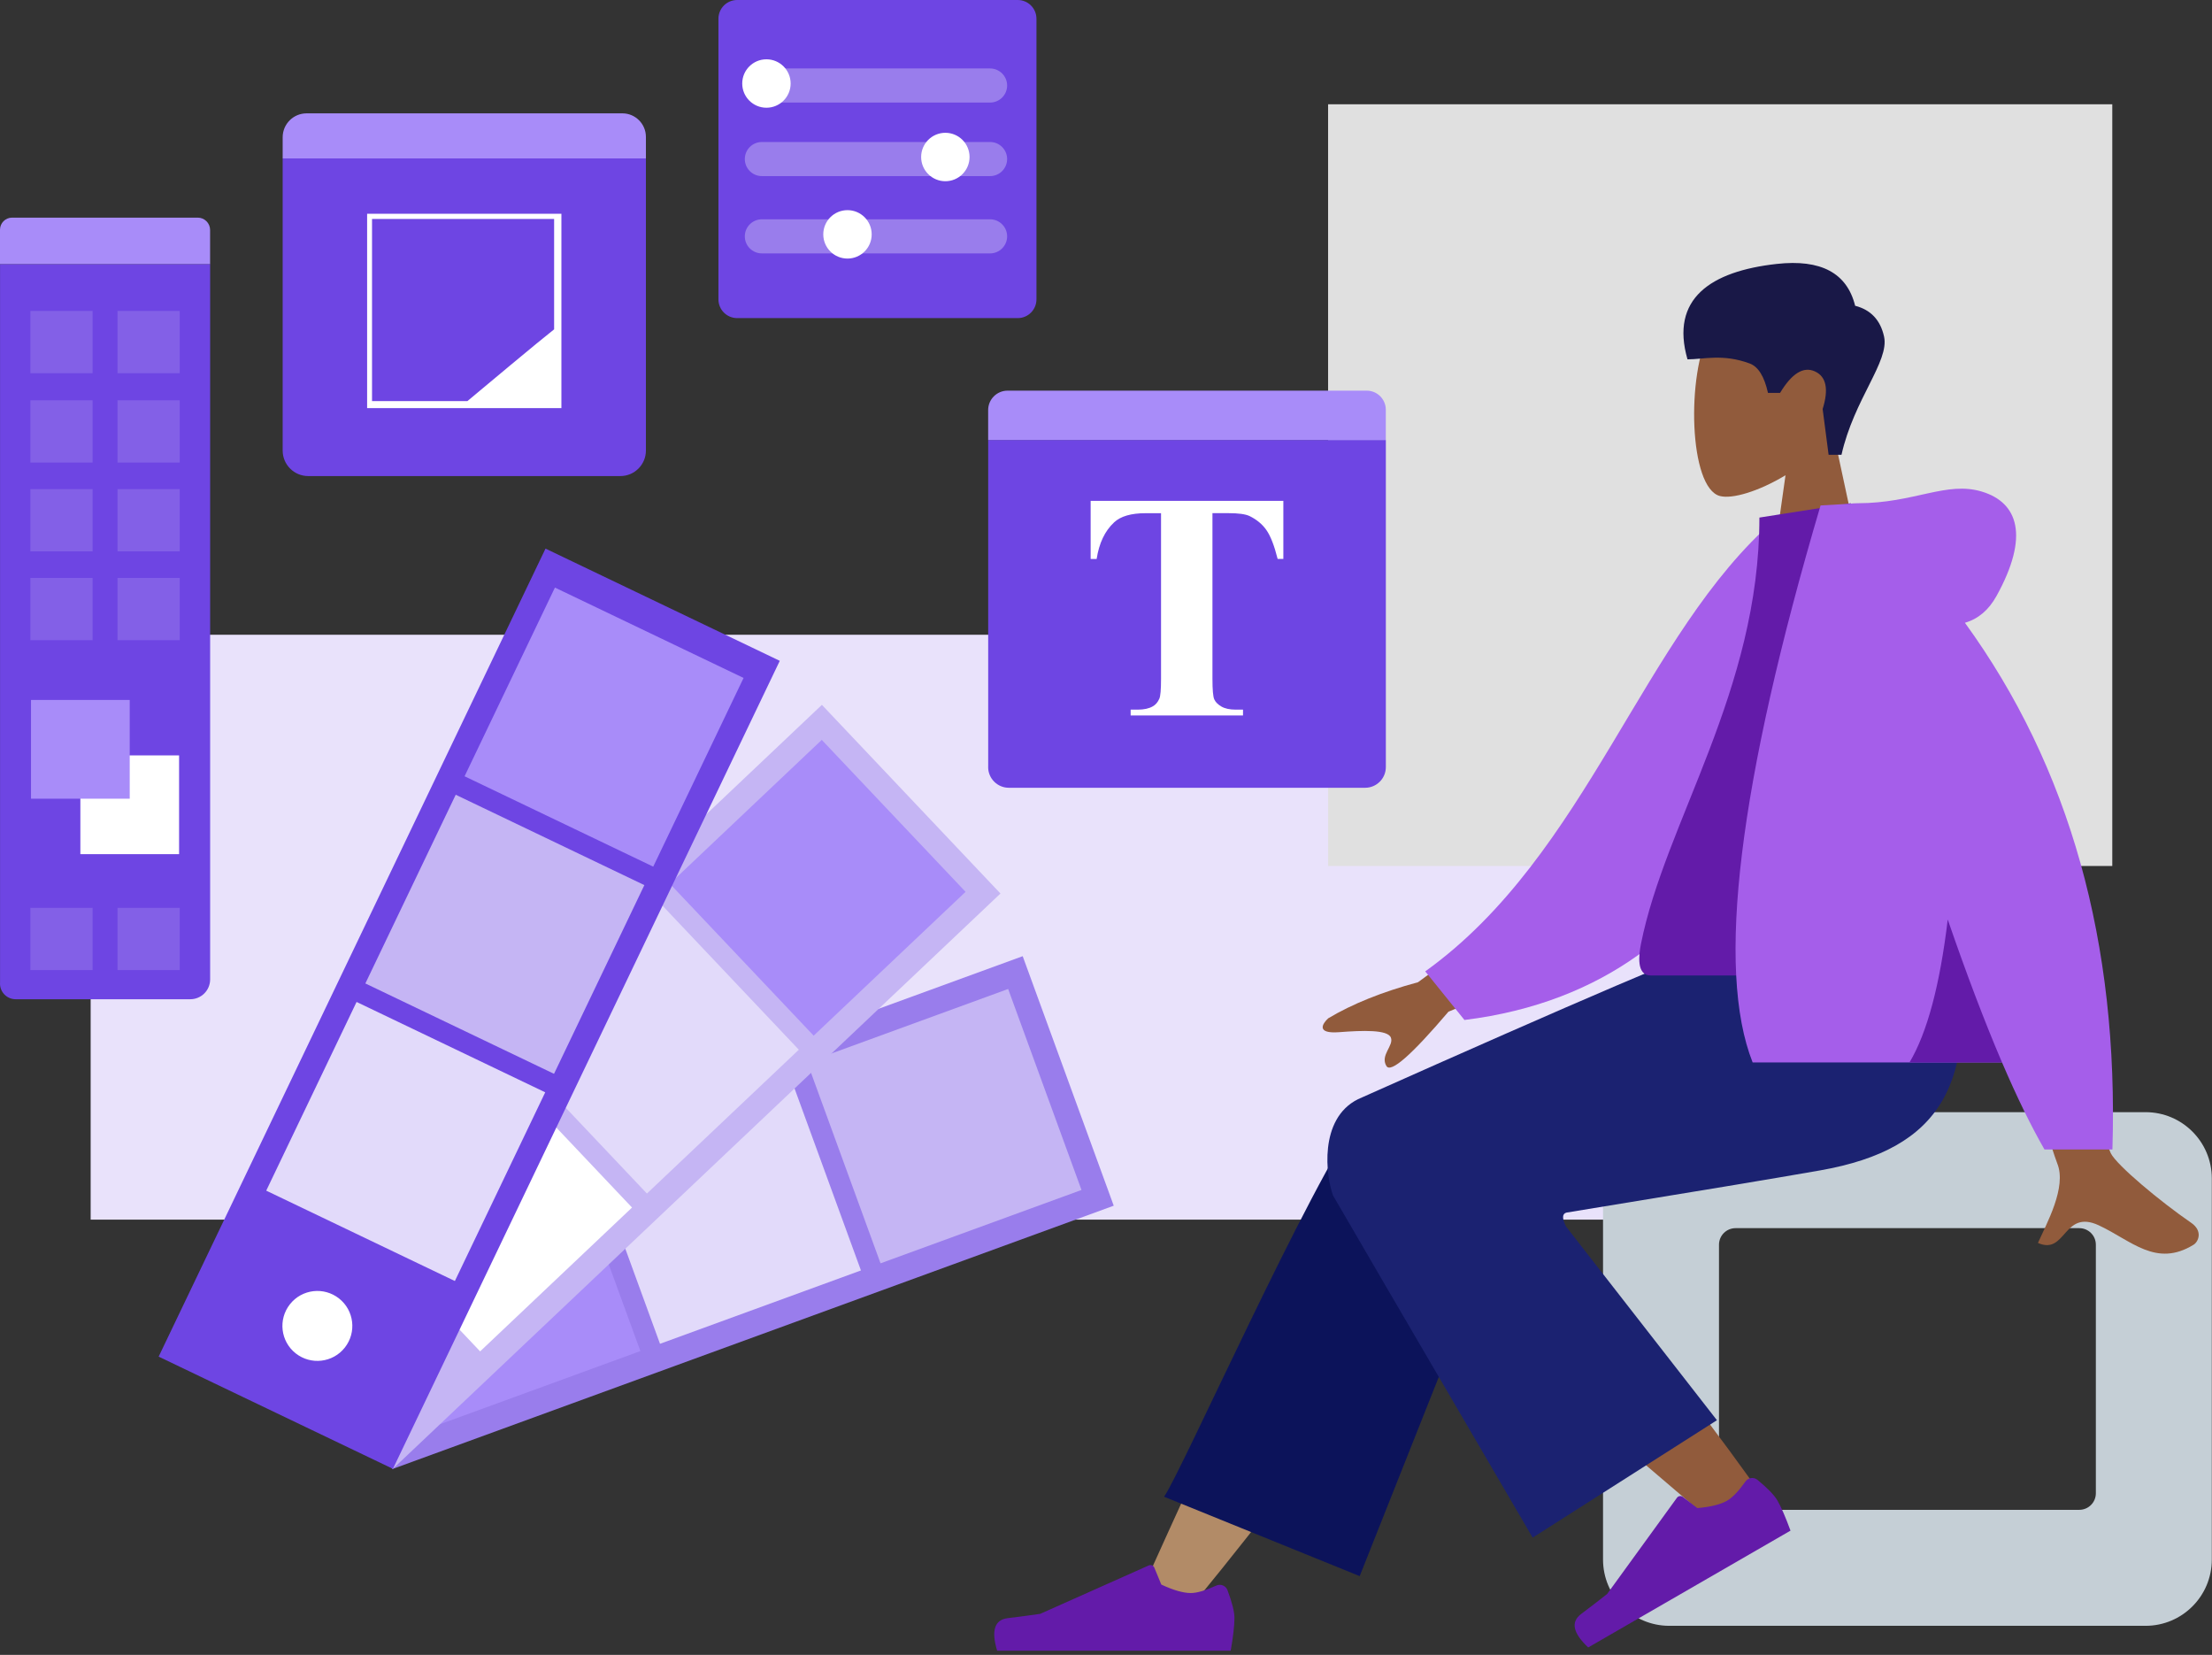
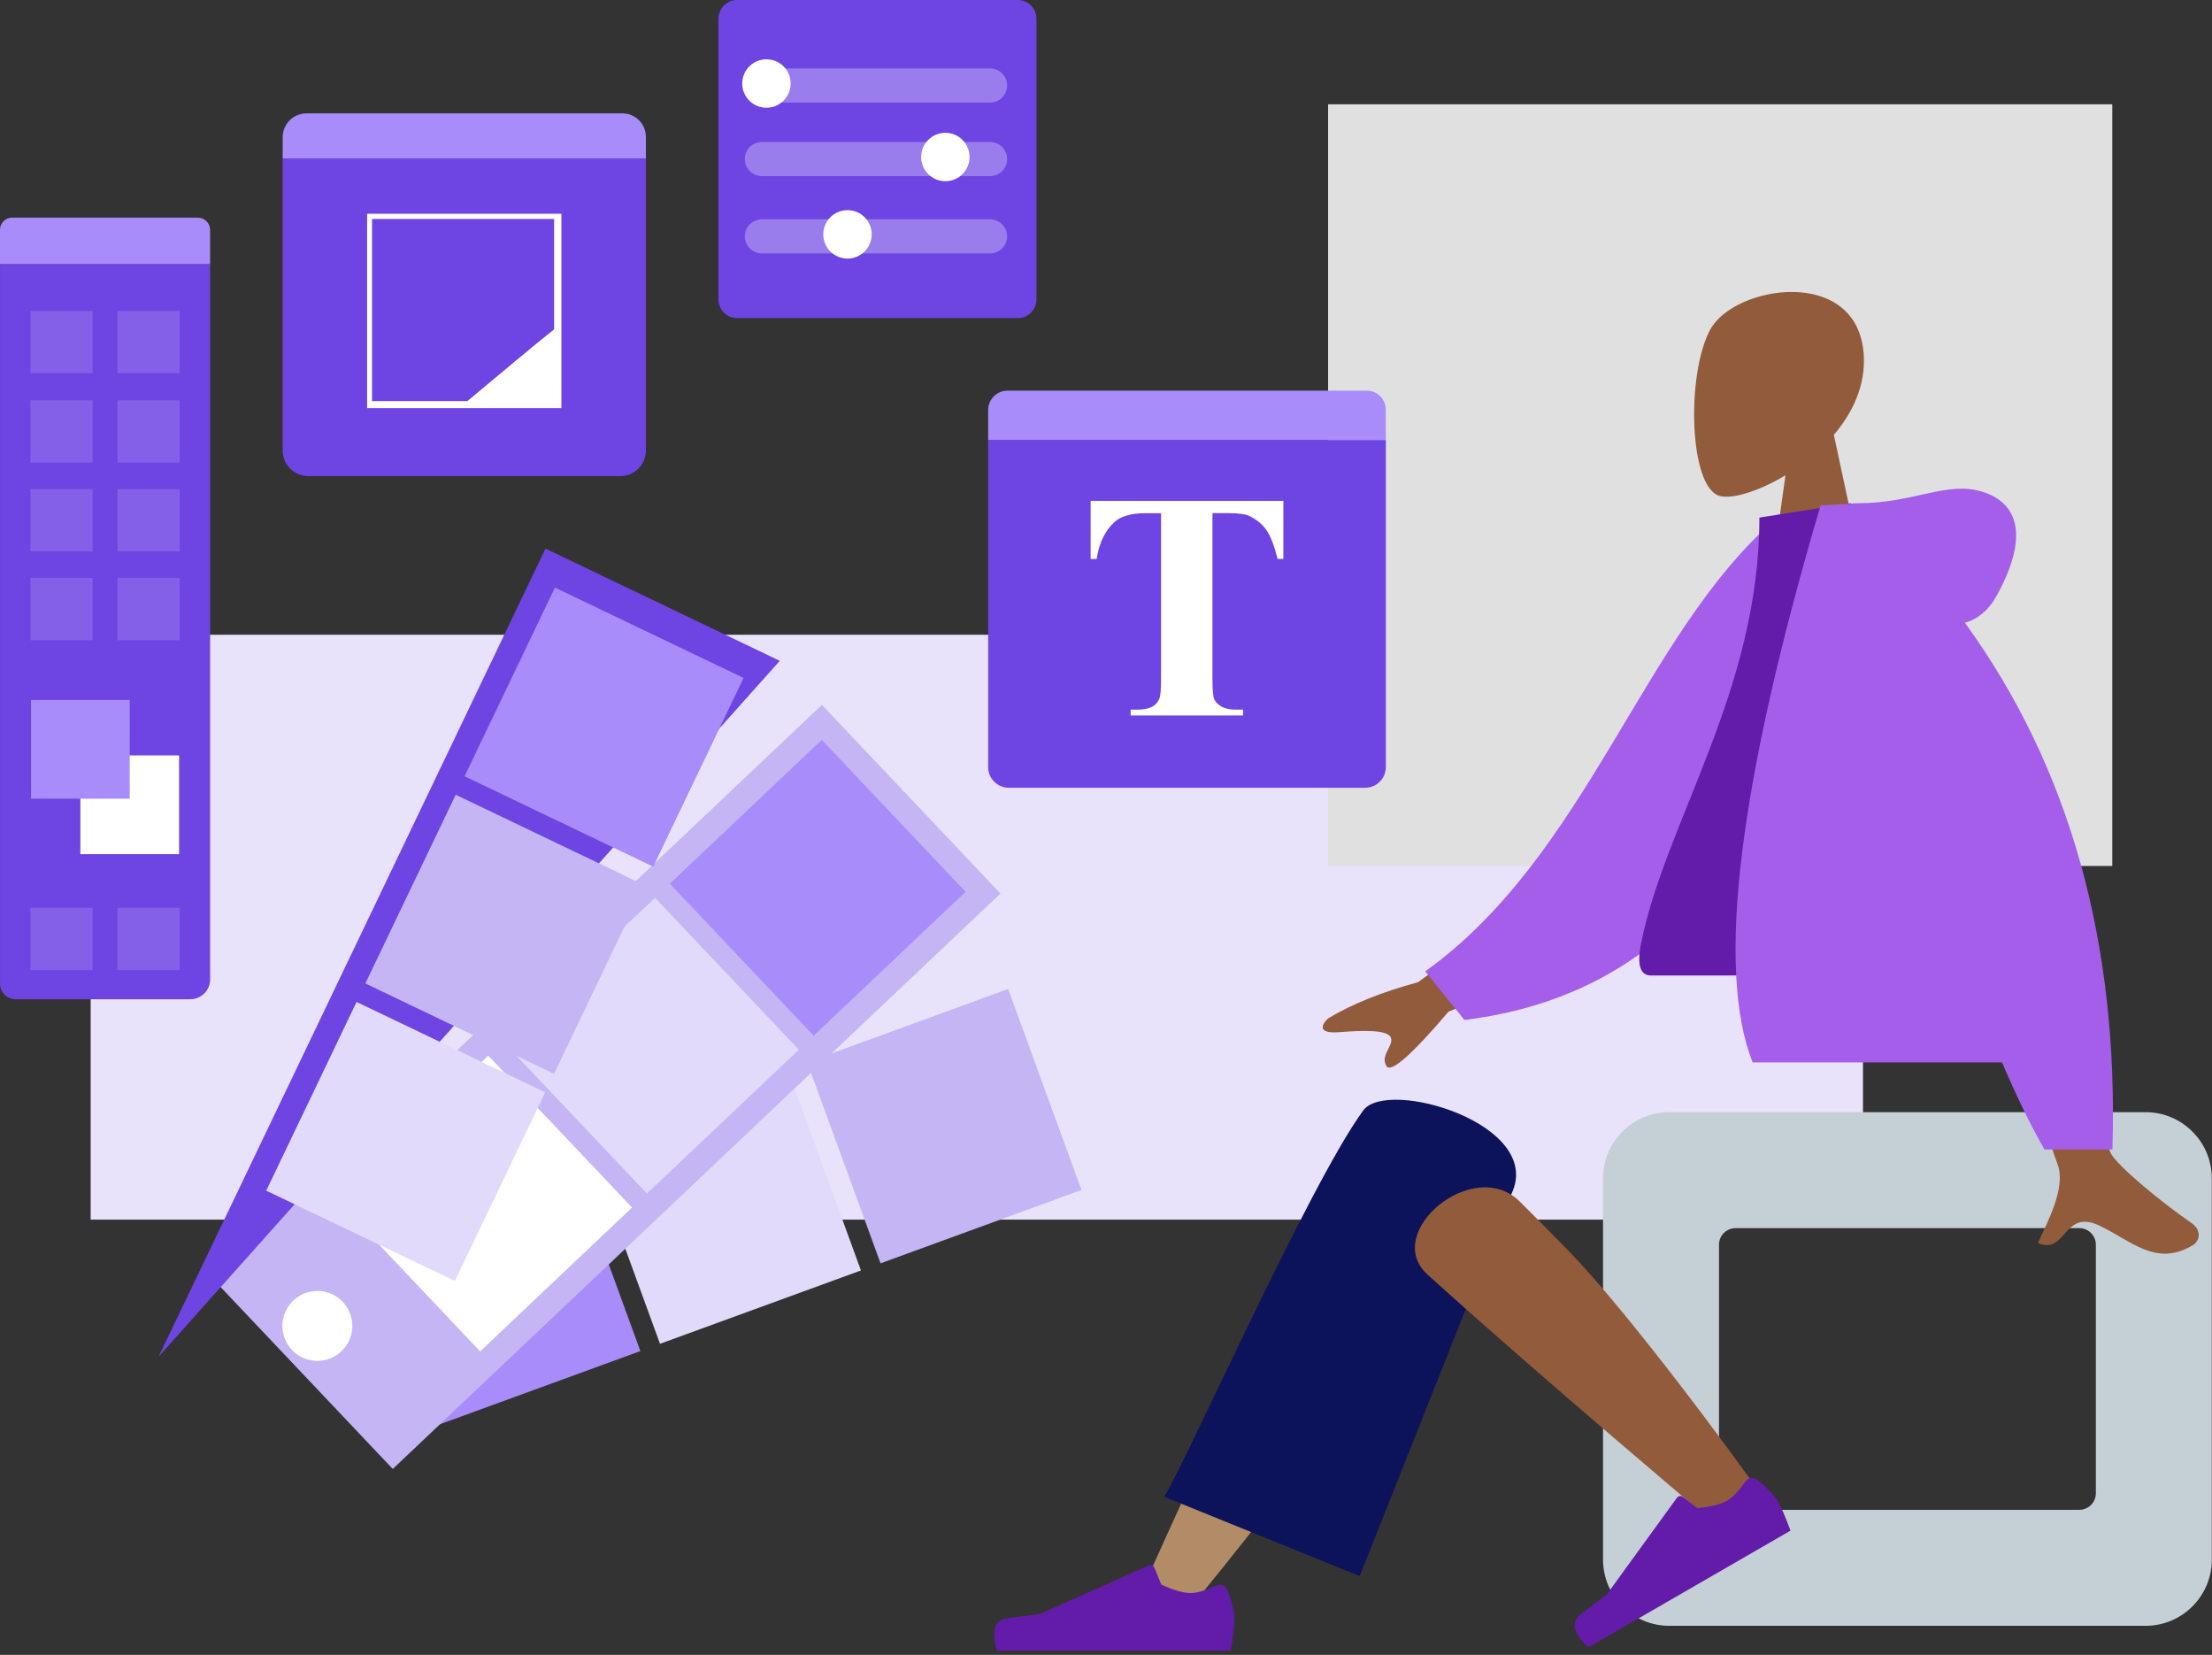
<svg xmlns="http://www.w3.org/2000/svg" width="488" height="365" viewBox="0 0 488 365" fill="none">
  <rect x="0" y="0" width="488" height="365" fill="#333333" stroke="none" />
  <rect x="20" y="140" width="391" height="129" fill="#E9E2FB" />
  <path d="M466 23H293V191H466V23Z" fill="#E0E0E0" />
  <path fill-rule="evenodd" clip-rule="evenodd" d="M404.574 95.907C408.784 90.966 411.634 84.909 411.158 78.123C409.786 58.571 382.568 62.872 377.274 72.741C371.979 82.609 372.608 107.641 379.451 109.405C382.18 110.108 387.993 108.385 393.909 104.819L390.196 131.091H412.123L404.574 95.907Z" fill="#915B3C" />
-   <path fill-rule="evenodd" clip-rule="evenodd" d="M406.26 100.309C409.012 88.065 416.852 79.719 415.655 74.246C414.857 70.598 412.729 68.329 409.272 67.44C407.484 60.207 401.718 57.13 391.973 58.211C377.355 59.831 368.434 65.901 372.287 79.258C375.828 79.258 380.104 77.978 386.016 80.172C387.892 80.868 389.234 83.028 390.041 86.65H392.713C395.306 82.351 397.862 80.772 400.383 81.911C402.903 83.05 403.476 85.818 402.102 90.214L403.418 100.309H406.26Z" fill="#191847" />
  <path fill-rule="evenodd" clip-rule="evenodd" d="M473.34 245.297H368.271C360.197 245.297 353.653 251.841 353.653 259.915V343.97C353.653 352.043 360.197 358.588 368.271 358.588H473.34C481.413 358.588 487.958 352.043 487.958 343.97V259.915C487.958 251.841 481.413 245.297 473.34 245.297ZM458.721 270.879C460.74 270.879 462.376 272.515 462.376 274.533V329.352C462.376 331.37 460.74 333.006 458.721 333.006H382.889C380.871 333.006 379.235 331.37 379.235 329.352V274.533C379.235 272.515 380.871 270.879 382.889 270.879H458.721Z" fill="#C5CFD6" />
  <path fill-rule="evenodd" clip-rule="evenodd" d="M263.057 354.02C281.071 332.024 293.259 315.716 299.622 305.098C310.517 286.917 319.434 270.74 322.248 264.56C328.959 249.824 306.8 242.924 301.785 249.797C294.194 260.2 277.983 292.937 253.152 348.006L263.057 354.02Z" fill="#B28B67" />
  <path fill-rule="evenodd" clip-rule="evenodd" d="M299.968 347.625L333.492 263.238C340.662 247.855 306.037 237.743 300.767 244.902C288.804 261.155 260.37 325.272 256.806 330.114L299.968 347.625Z" fill="#0C135A" />
  <path fill-rule="evenodd" clip-rule="evenodd" d="M389.254 330.701C382.723 321.176 358.97 289.128 346.033 275.868C342.315 272.058 338.687 268.401 335.256 264.992C325.058 254.862 304.75 271.889 314.929 281.116C340.28 304.094 377.268 335.114 380.359 337.88C384.69 341.756 393.358 336.688 389.254 330.701Z" fill="#915B3C" />
  <path fill-rule="evenodd" clip-rule="evenodd" d="M387.728 326.398C389.978 328.25 391.441 329.763 392.118 330.936C392.942 332.363 393.907 334.582 395.012 337.594L350.384 363.359C347.011 360.195 346.486 357.739 348.808 355.99C351.13 354.242 353.046 352.768 354.557 351.567L369.96 330.345C370.257 329.936 370.828 329.846 371.236 330.142C371.243 330.147 371.25 330.152 371.257 330.157L374.458 332.622C377.394 332.366 379.585 331.82 381.031 330.985C382.206 330.307 383.555 328.895 385.077 326.751C385.661 325.928 386.802 325.735 387.625 326.319C387.66 326.344 387.695 326.371 387.728 326.398Z" fill="#631BA9" />
  <path fill-rule="evenodd" clip-rule="evenodd" d="M270.805 350.733C271.827 353.461 272.338 355.503 272.338 356.858C272.338 358.505 272.063 360.909 271.514 364.07H219.983C218.644 359.643 219.417 357.253 222.302 356.9C225.188 356.547 227.584 356.228 229.493 355.944L253.444 345.266C253.905 345.061 254.445 345.268 254.65 345.729C254.654 345.737 254.657 345.745 254.66 345.753L256.2 349.487C258.871 350.733 261.041 351.357 262.711 351.357C264.068 351.357 265.941 350.809 268.332 349.713C269.249 349.292 270.334 349.695 270.755 350.612C270.773 350.652 270.789 350.692 270.805 350.733Z" fill="#631BA9" />
-   <path fill-rule="evenodd" clip-rule="evenodd" d="M345.555 267.453C373.418 262.913 392.081 259.809 401.545 258.141C428.518 253.385 436.384 238.87 431.733 207.2H382.035C375.458 209.099 347.978 220.845 299.594 242.439C290.889 246.76 292.51 259.502 294.101 263.699C294.166 263.871 308.841 289.017 338.127 339.139L378.782 313.24L345.479 270.504C344.599 268.733 344.625 267.716 345.555 267.453Z" fill="#1B2271" />
  <path fill-rule="evenodd" clip-rule="evenodd" d="M341.975 195.24L312.831 216.64C304.927 218.773 298.323 221.427 293.019 224.601C291.767 225.743 290.253 228.055 295.448 227.655C300.643 227.256 306.126 227.069 306.843 228.841C307.56 230.613 304.416 232.732 305.865 235.123C306.831 236.717 311.395 232.72 319.557 223.133L348.417 211.165L341.975 195.24ZM453.871 195.978L434.779 196.053C446.568 234.11 452.932 254.302 453.871 256.631C455.986 261.87 451.512 269.85 449.599 274.138C455.83 276.926 455.166 266.6 463.026 270.257C470.201 273.595 475.658 279.643 483.947 274.528C484.967 273.899 486.083 271.532 483.385 269.682C476.663 265.072 466.975 257.005 465.667 254.349C463.882 250.728 459.95 231.271 453.871 195.978Z" fill="#915B3C" />
  <path fill-rule="evenodd" clip-rule="evenodd" d="M399.612 115.863L391.712 114.508C362.399 139.83 350.359 188.476 314.429 214.246L323.077 224.966C385.41 217.248 400.859 157.911 399.612 115.863Z" fill="#A55EEA" />
  <path fill-rule="evenodd" clip-rule="evenodd" d="M434.053 215.146H364.149C360.954 215.146 361.556 210.534 362.018 208.207C367.347 181.345 388.15 152.39 388.15 114.153L408.314 110.991C424.992 137.814 430.759 170.839 434.053 215.146Z" fill="#631BA9" />
  <path fill-rule="evenodd" clip-rule="evenodd" d="M433.49 137.357C436.419 136.515 438.738 134.552 440.448 131.467C447.817 118.169 445.156 110.847 437.28 108.441C429.404 106.034 422.38 110.991 409.831 110.991C409.149 110.991 408.524 111.034 407.956 111.12L401.644 111.48C383.533 172.859 378.538 213.81 386.659 234.333H441.679C444.939 241.934 448.059 248.33 451.038 253.52H466.03C467.441 207.899 456.594 169.178 433.49 137.357Z" fill="#A55EEA" />
-   <path fill-rule="evenodd" clip-rule="evenodd" d="M429.7 202.81C427.97 217.288 425.157 227.796 421.263 234.333H441.681C437.879 225.466 433.885 214.959 429.7 202.81Z" fill="#631BA9" />
-   <path d="M245.707 265.928L225.622 210.894L66.522 268.959L86.607 323.993L245.707 265.928Z" fill="#997DEC" />
  <path d="M238.592 262.457L222.413 218.126L178.082 234.305L194.261 278.636L238.592 262.457Z" fill="#C5B5F4" />
  <path d="M189.938 280.207L173.759 235.876L129.428 252.055L145.607 296.386L189.938 280.207Z" fill="#E2DAFA" />
  <path d="M141.279 297.99L125.1 253.659L80.769 269.838L96.948 314.169L141.279 297.99Z" fill="#A88CF9" />
  <path d="M220.718 197.074L181.323 155.459L47.254 282.376L86.648 323.99L220.718 197.074Z" fill="#C5B5F4" />
  <path d="M213.018 196.7L181.294 163.188L147.782 194.912L179.506 228.424L213.018 196.7Z" fill="#A88CF9" />
  <path d="M176.233 231.522L144.509 198.01L110.997 229.734L142.721 263.246L176.233 231.522Z" fill="#E2DAFA" />
  <path d="M139.433 266.335L107.709 232.823L74.198 264.547L105.921 298.059L139.433 266.335Z" fill="white" />
-   <path d="M172.03 145.751L120.348 121L35 299.214L86.683 323.965L172.03 145.751Z" fill="#6E45E3" />
+   <path d="M172.03 145.751L120.348 121L35 299.214L172.03 145.751Z" fill="#6E45E3" />
  <path d="M164.043 149.527L122.424 129.595L102.492 171.214L144.112 191.146L164.043 149.527Z" fill="#A88CF9" />
  <path d="M142.157 195.22L100.537 175.288L80.605 216.908L122.225 236.839L142.157 195.22Z" fill="#C5B5F4" />
  <path d="M120.285 240.92L78.665 220.988L58.733 262.607L100.353 282.539L120.285 240.92Z" fill="#E2DAFA" />
  <path d="M76.069 297.225C78.71 293.882 78.141 289.032 74.798 286.391C71.456 283.75 66.605 284.319 63.965 287.662C61.324 291.004 61.893 295.855 65.235 298.495C68.578 301.136 73.428 300.567 76.069 297.225Z" fill="white" />
  <path d="M162.627 0H224.527C226.807 0 228.657 1.85 228.657 4.13V66.03C228.657 68.31 226.807 70.16 224.527 70.16H162.627C160.347 70.16 158.497 68.31 158.497 66.03V4.13C158.497 1.85 160.347 0 162.627 0Z" fill="#6E45E3" />
  <path d="M218.427 22.62H168.077C166.007 22.62 164.317 20.94 164.317 18.86C164.317 16.79 165.997 15.1 168.077 15.1H218.427C220.497 15.1 222.187 16.78 222.187 18.86C222.187 20.93 220.507 22.62 218.427 22.62Z" fill="#997DEC" />
  <path d="M174.427 18.42C174.427 21.37 172.037 23.76 169.087 23.76C166.137 23.76 163.747 21.37 163.747 18.42C163.747 15.47 166.137 13.08 169.087 13.08C172.037 13.08 174.427 15.47 174.427 18.42Z" fill="white" />
  <path d="M218.427 38.84H168.077C166.007 38.84 164.317 37.16 164.317 35.08C164.317 33.01 165.997 31.32 168.077 31.32H218.427C220.497 31.32 222.187 33 222.187 35.08C222.187 37.15 220.507 38.84 218.427 38.84Z" fill="#997DEC" />
  <path d="M213.897 34.63C213.897 37.58 211.507 39.97 208.557 39.97C205.607 39.97 203.217 37.58 203.217 34.63C203.217 31.68 205.607 29.29 208.557 29.29C211.507 29.29 213.897 31.68 213.897 34.63Z" fill="white" />
  <path d="M218.427 55.89H168.077C166.007 55.89 164.317 54.21 164.317 52.13C164.317 50.06 165.997 48.37 168.077 48.37H218.427C220.497 48.37 222.187 50.05 222.187 52.13C222.187 54.2 220.507 55.89 218.427 55.89Z" fill="#997DEC" />
  <path d="M192.307 51.69C192.307 54.64 189.917 57.03 186.967 57.03C184.017 57.03 181.627 54.64 181.627 51.69C181.627 48.74 184.017 46.35 186.967 46.35C189.917 46.35 192.307 48.74 192.307 51.69Z" fill="white" />
  <path d="M218 169.176C218 171.704 220.046 173.75 222.574 173.75H301.164C303.692 173.75 305.738 171.704 305.738 169.176V97.04H218.009V169.176H218Z" fill="#6E45E3" />
  <path d="M301.525 86.16H222.287C219.917 86.16 218 88.077 218 90.447V97.04H305.729V90.373C305.729 88.049 303.84 86.16 301.516 86.16H301.525Z" fill="#A88CF9" />
  <path d="M283.125 110.458V123.274H281.865C281.125 120.32 280.291 118.19 279.384 116.903C278.476 115.607 277.226 114.579 275.652 113.81C274.763 113.394 273.217 113.181 271.013 113.181H267.485V149.702C267.485 152.119 267.614 153.637 267.883 154.239C268.151 154.841 268.67 155.378 269.457 155.832C270.235 156.286 271.3 156.517 272.652 156.517H274.226V157.804H249.437V156.517H251.011C252.382 156.517 253.493 156.276 254.326 155.786C254.928 155.462 255.41 154.906 255.762 154.11C256.021 153.554 256.141 152.082 256.141 149.711V113.19H252.724C249.539 113.19 247.215 113.866 245.779 115.218C243.751 117.107 242.474 119.792 241.936 123.283H240.612V110.467H283.134L283.125 110.458Z" fill="white" />
  <path d="M62.36 99.367C62.36 102.48 64.88 105 67.993 105H136.864C139.977 105 142.497 102.48 142.497 99.367V34.932H62.36V99.367Z" fill="#6E45E3" />
  <path d="M137.309 25H67.64C64.721 25 62.36 27.36 62.36 30.279V34.943H142.497V30.188C142.497 27.326 140.171 25 137.309 25Z" fill="#A88CF9" />
-   <path d="M122.246 48.295H82.075V88.466H103.113C106.237 85.855 119.099 75.091 122.246 72.64V48.295Z" fill="#6E45E3" />
  <path d="M80.992 47.144V90.017H123.854V47.144H80.992ZM82.075 48.295H122.246V72.64C119.099 75.091 106.237 85.855 103.113 88.466H82.075V48.295Z" fill="white" />
  <path d="M0 216.94C0 218.84 1.54 220.39 3.45 220.39H41.98C44.4 220.39 46.36 218.43 46.36 216.01V58.23H0.01V216.94H0Z" fill="#6E45E3" />
  <path d="M43.62 48H2.67C1.19 48 0 49.2 0 50.67V58.23H46.35V50.72C46.35 49.22 45.13 48 43.63 48H43.62Z" fill="#A88CF9" />
  <path opacity="0.5" d="M20.43 68.58H6.7V82.31H20.43V68.58Z" fill="#997DEC" />
  <path opacity="0.5" d="M20.43 88.29H6.7V102.02H20.43V88.29Z" fill="#997DEC" />
  <path opacity="0.5" d="M20.43 107.88H6.7V121.61H20.43V107.88Z" fill="#997DEC" />
  <path opacity="0.5" d="M20.43 127.47H6.7V141.2H20.43V127.47Z" fill="#997DEC" />
  <path opacity="0.5" d="M20.43 200.23H6.7V213.96H20.43V200.23Z" fill="#997DEC" />
  <path opacity="0.5" d="M39.65 68.58H25.92V82.31H39.65V68.58Z" fill="#997DEC" />
  <path opacity="0.5" d="M39.65 88.29H25.92V102.02H39.65V88.29Z" fill="#997DEC" />
  <path opacity="0.5" d="M39.65 107.88H25.92V121.61H39.65V107.88Z" fill="#997DEC" />
  <path opacity="0.5" d="M39.65 127.47H25.92V141.2H39.65V127.47Z" fill="#997DEC" />
  <path opacity="0.5" d="M39.65 200.23H25.92V213.96H39.65V200.23Z" fill="#997DEC" />
  <path d="M39.51 166.61H17.73V188.39H39.51V166.61Z" fill="white" />
  <path d="M28.62 154.38H6.84V176.16H28.62V154.38Z" fill="#A88CF9" />
</svg>